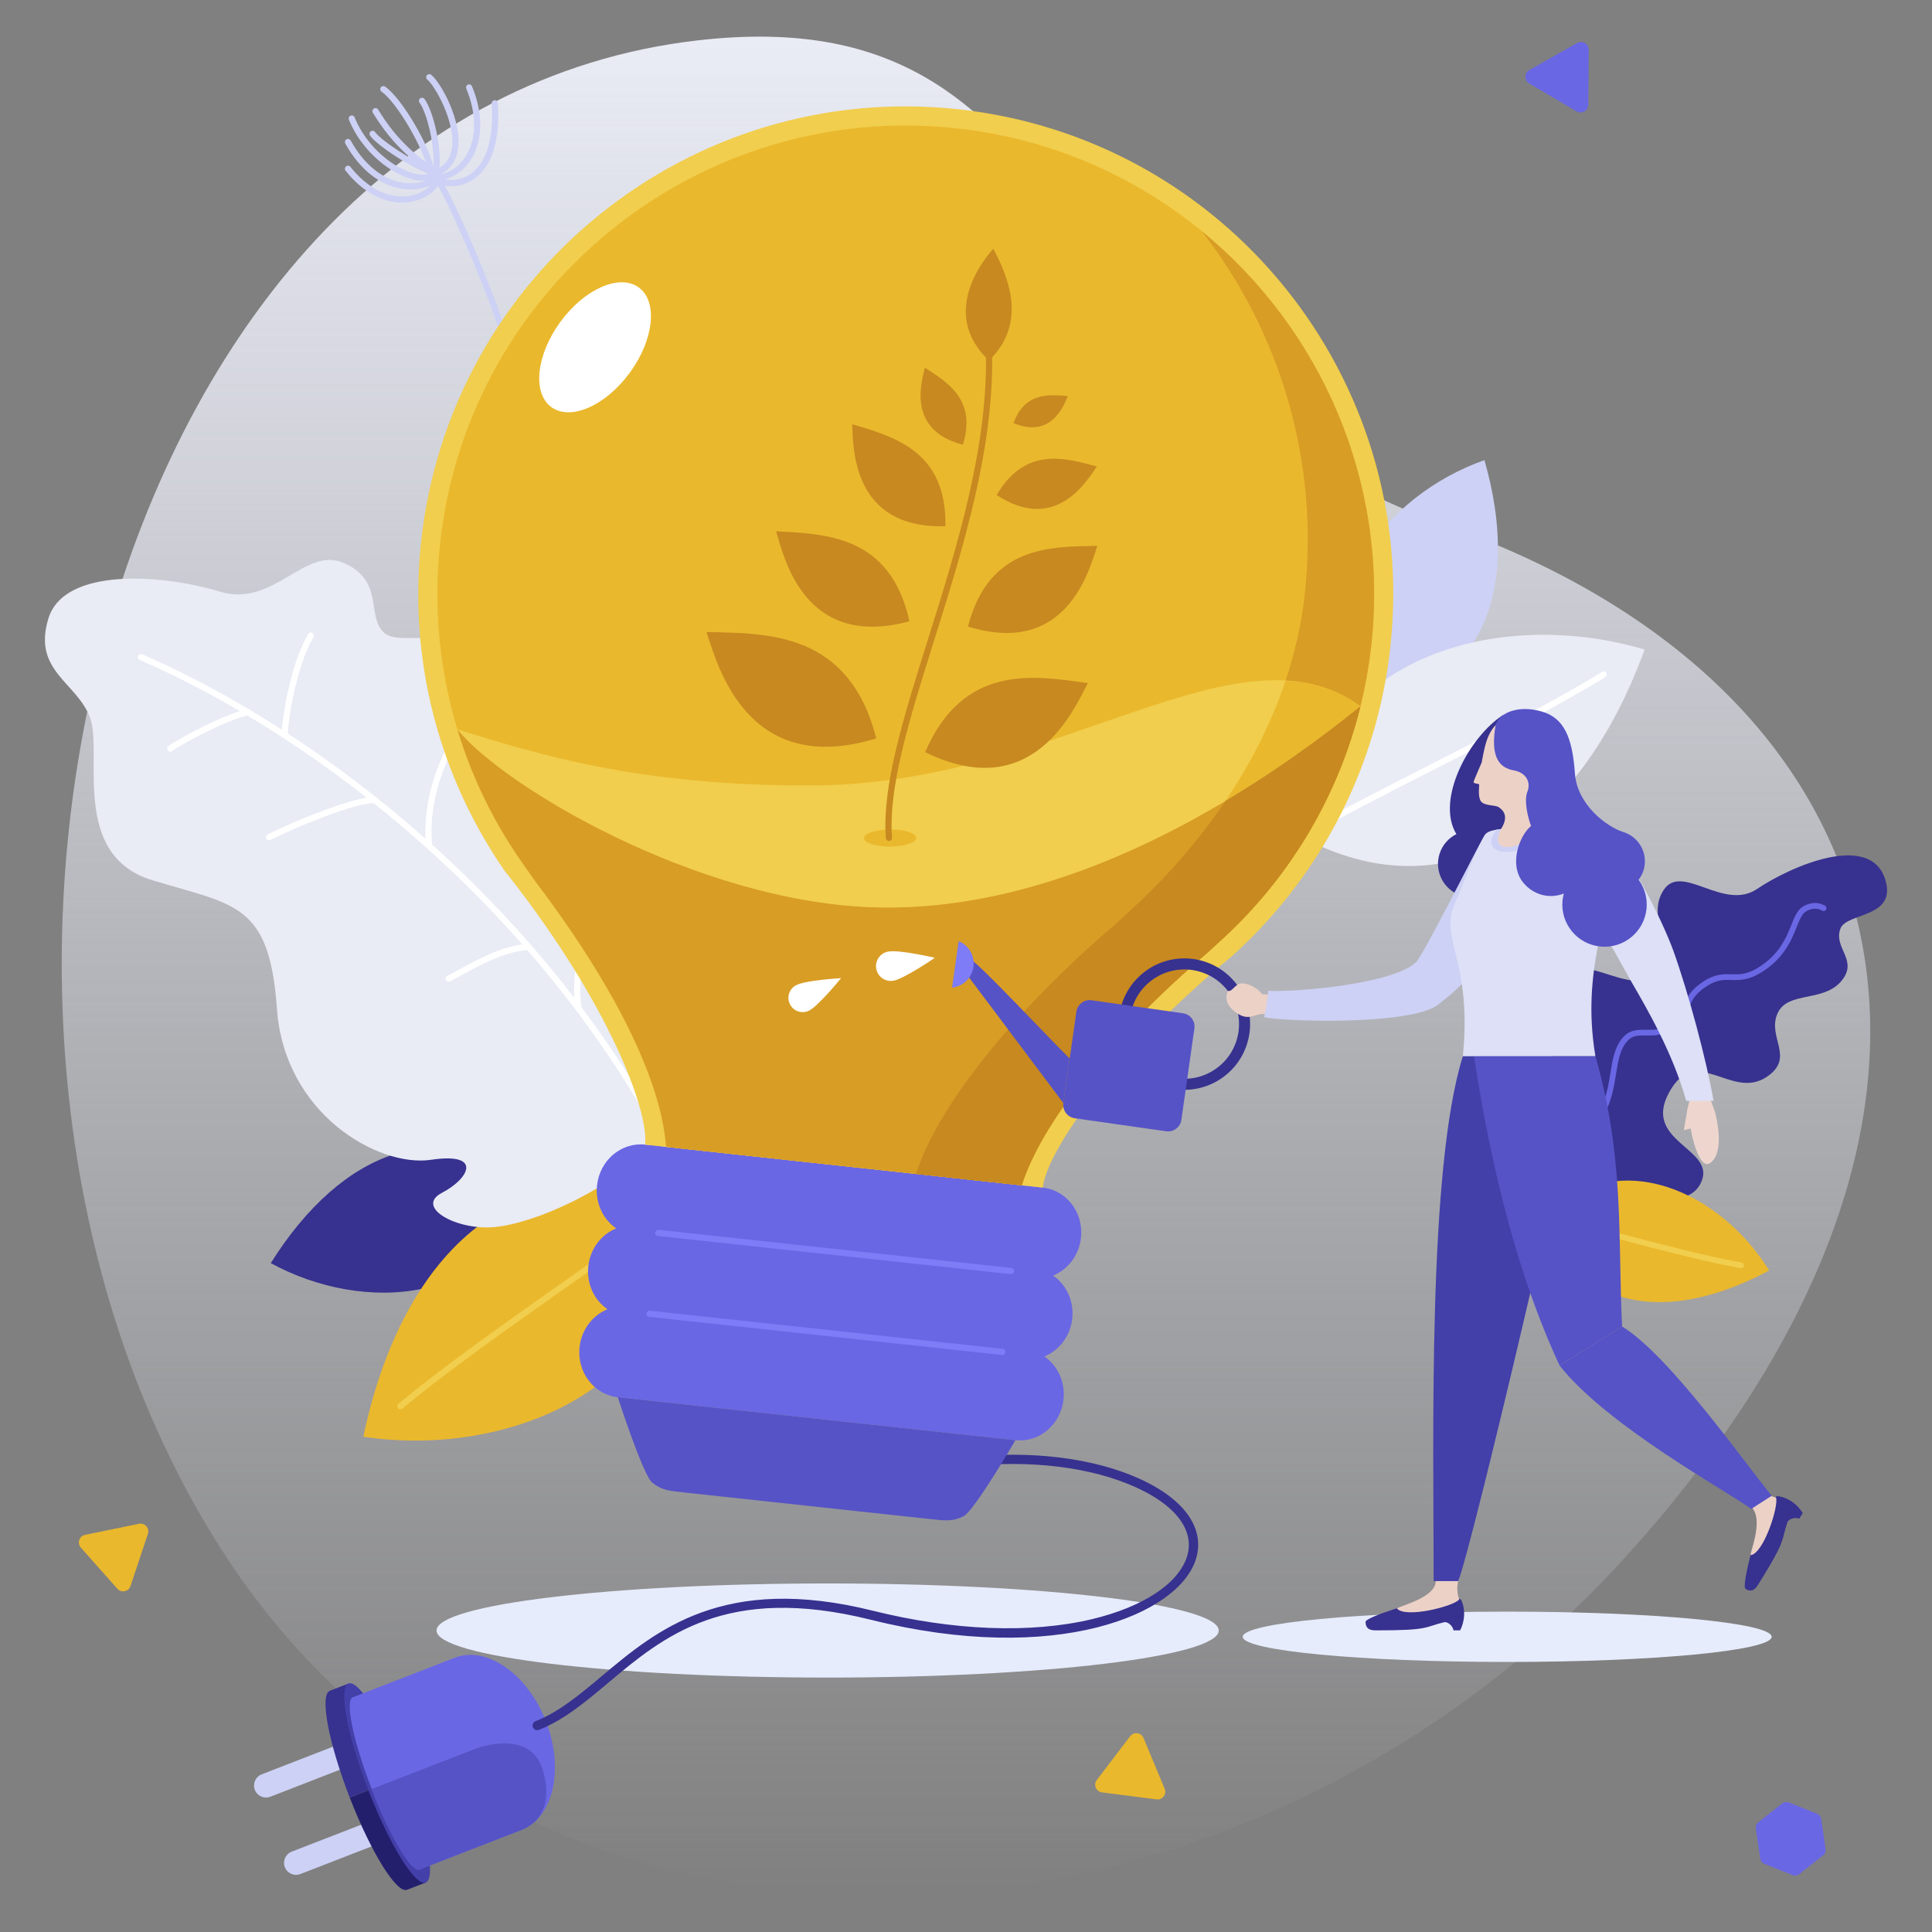
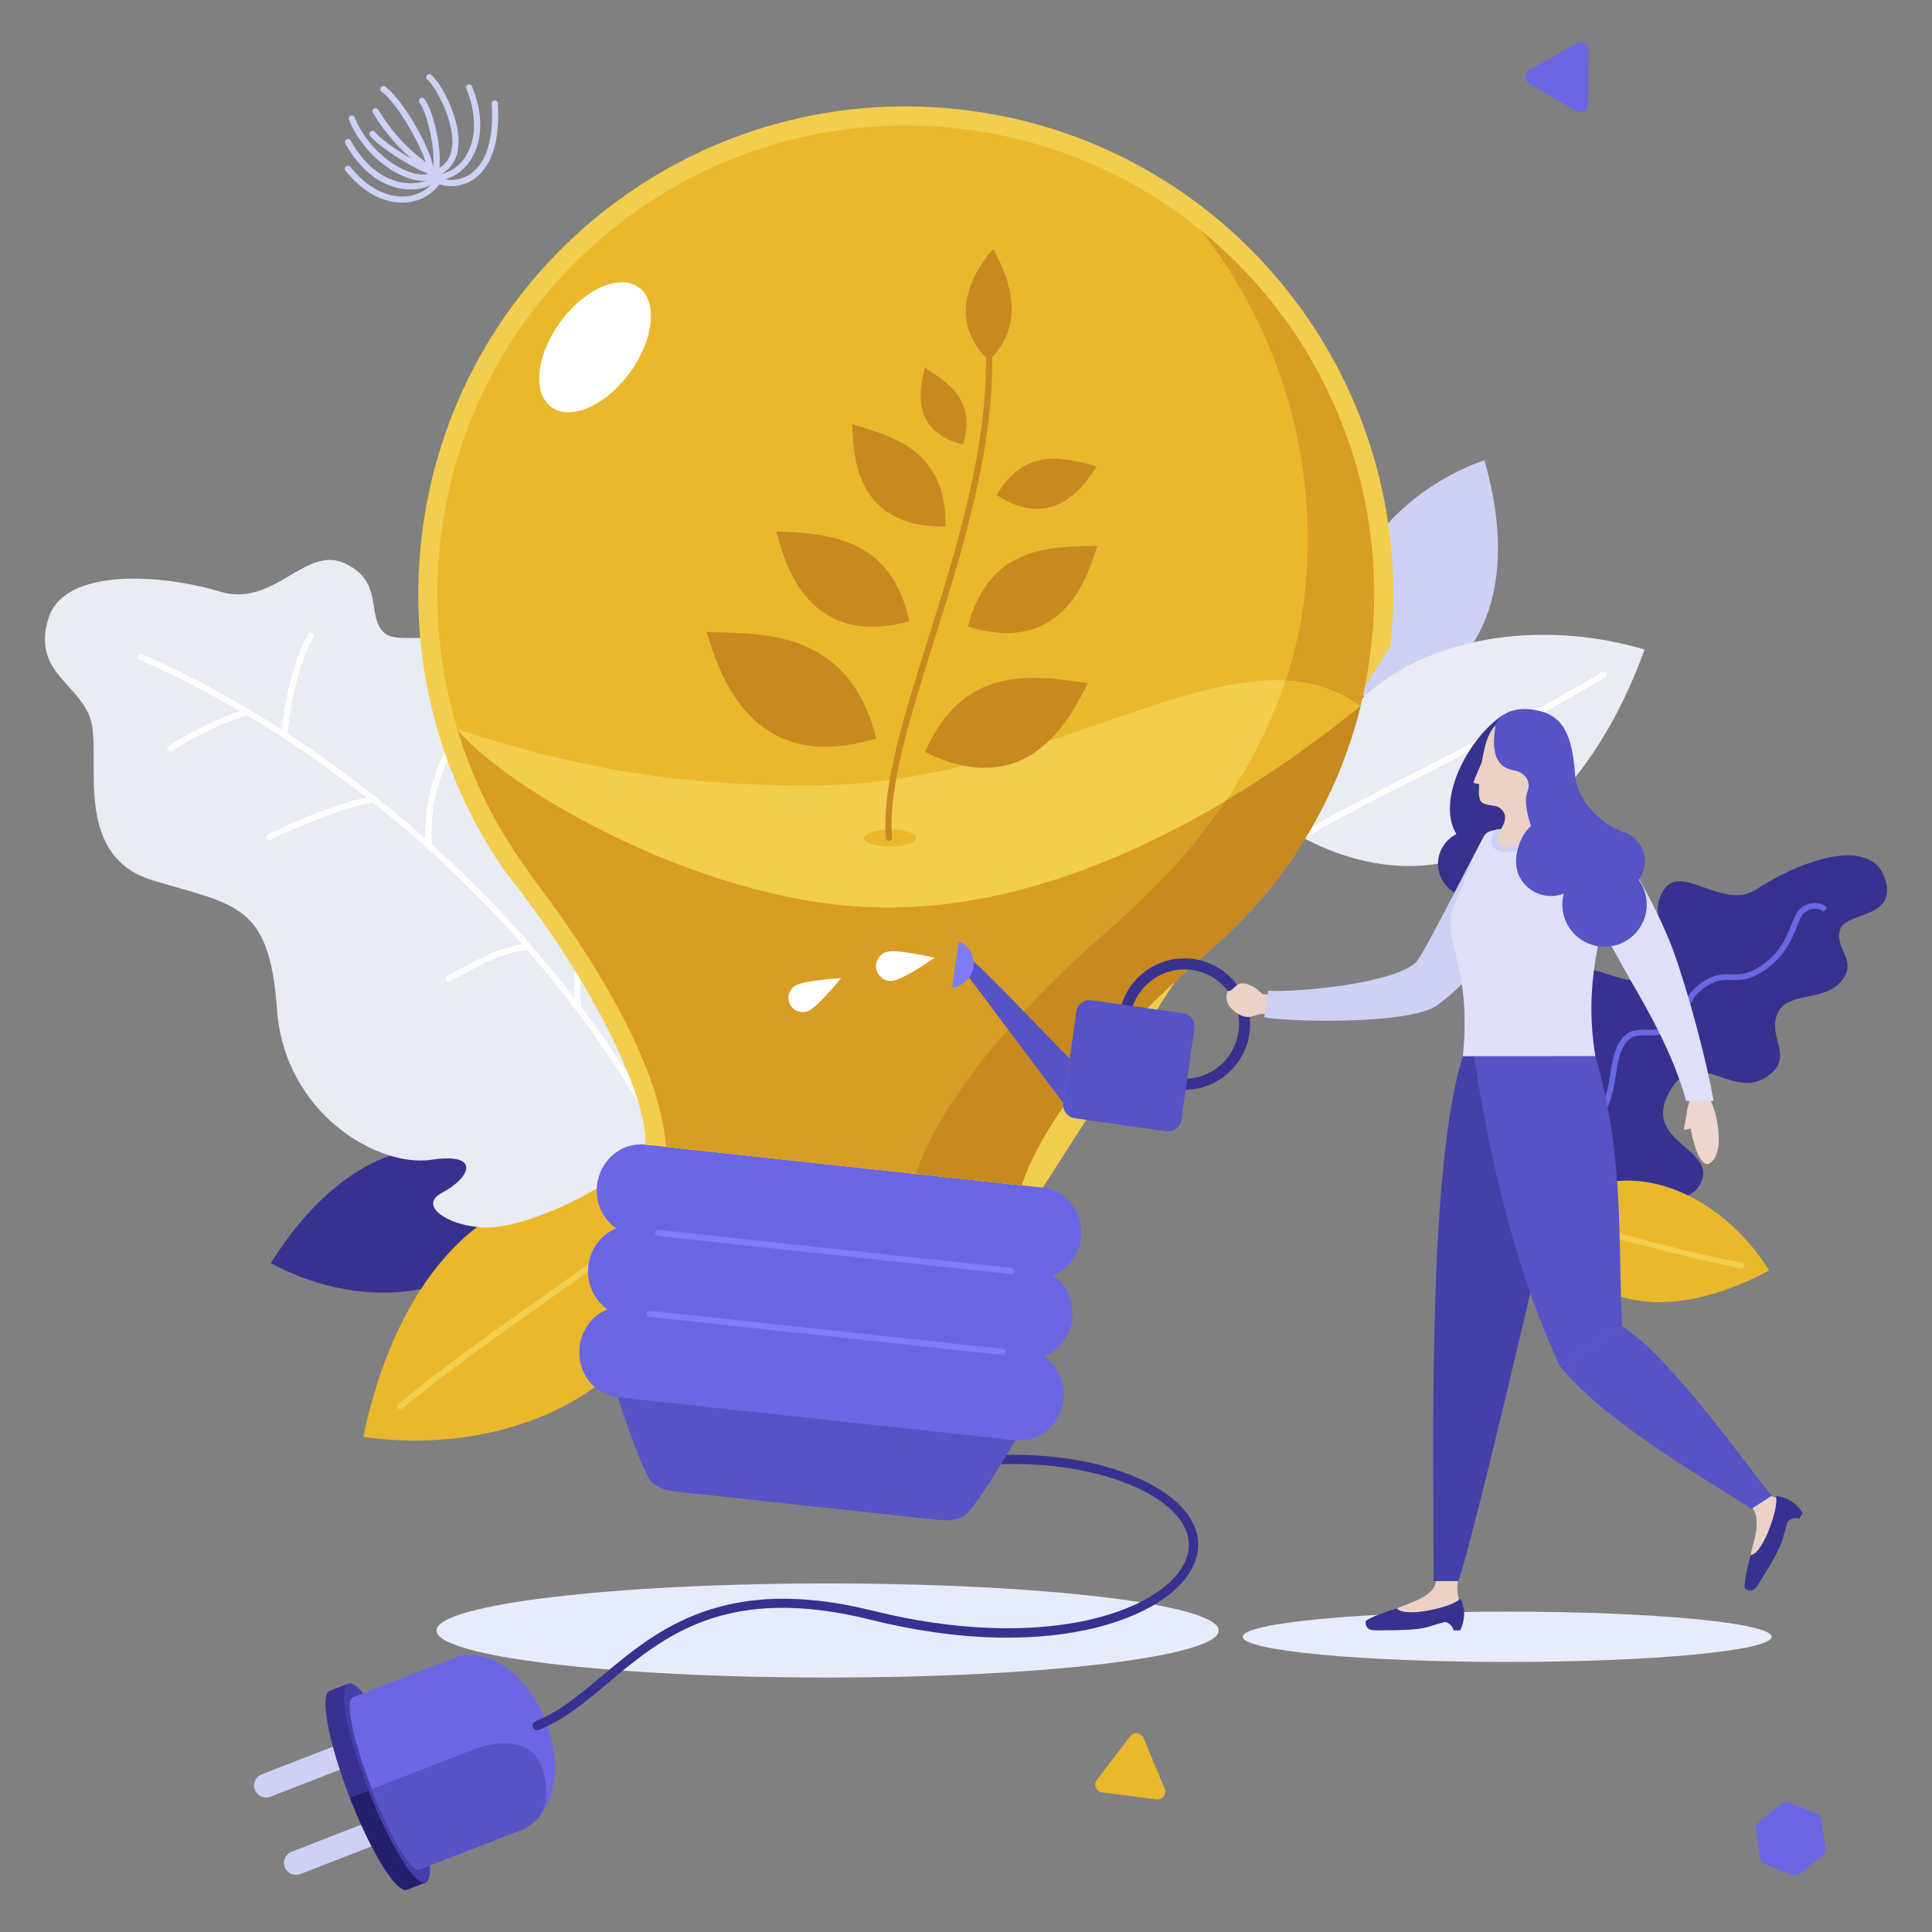
<svg xmlns="http://www.w3.org/2000/svg" viewBox="0 0 2500 2500">
  <rect x="0" y="0" width="2500" height="2500" fill="#808080" stroke="none" />
  <defs>
    <style>.cls-1{fill:#e7ecfd;mix-blend-mode:multiply;}.cls-1,.cls-2,.cls-3,.cls-4,.cls-5,.cls-6,.cls-7,.cls-8,.cls-9,.cls-10,.cls-11,.cls-12,.cls-13,.cls-14,.cls-15,.cls-16,.cls-17,.cls-18{stroke-width:0px;}.cls-2{fill:url(#Degradado_sin_nombre_26);}.cls-19{isolation:isolate;}.cls-3{fill:#5653c6;}.cls-4{fill:#37328f;}.cls-5{fill:#4340aa;}.cls-6{fill:#241f6d;}.cls-7{fill:#c78920;}.cls-8{fill:#dde0f6;}.cls-9{fill:#d89d25;}.cls-10{fill:#cdd1f5;}.cls-11{fill:#7e7cf6;}.cls-12{fill:#fff;}.cls-13{fill:#eed6ce;}.cls-14{fill:#ecd1c7;}.cls-15{fill:#f1ce4d;}.cls-16{fill:#eab82d;}.cls-17{fill:#e9ebf5;}.cls-18{fill:#6a67e4;}</style>
    <linearGradient id="Degradado_sin_nombre_26" x1="1250" y1="47.41" x2="1250" y2="2452.59" gradientTransform="translate(2500) rotate(-180) scale(1 -1)" gradientUnits="userSpaceOnUse">
      <stop offset="0" stop-color="#e9ebf5" />
      <stop offset="1" stop-color="#e9ebf5" stop-opacity="0" />
    </linearGradient>
  </defs>
  <g class="cls-19">
    <g id="Capa_1">
-       <path class="cls-2" d="M284.26,2001.5c389.12,613.38,1301.71,585.84,1821.24,10.94,519.53-574.9,364.34-1120.89-236.15-1333.36C1331.84,488.89,1415.8-6.6,902.97,52.23,133.99,140.43-151.07,1315.27,284.26,2001.5Z" />
      <path class="cls-1" d="M1577.03,2109.88c0-33.63-226.59-60.89-506.08-60.89s-506.08,27.26-506.08,60.89,226.58,60.89,506.08,60.89,506.08-27.26,506.08-60.89Z" />
      <path class="cls-10" d="M1771.37,911.78c146.28-20.73,197.53-149.12,149.49-316.37-128.29,45.09-237.62,181.01-149.49,316.37Z" />
      <path class="cls-17" d="M1683.7,1082.85c188.64,100.5,358.01-5.88,444.42-242.28-188.36-56.67-432.01,8.97-444.42,242.28Z" />
      <path class="cls-12" d="M1683.71,1086.85c-1.34,0-2.64-.67-3.4-1.89-1.16-1.88-.59-4.34,1.29-5.51,34.81-21.64,96-52.81,160.78-85.81,78.37-39.92,167.19-85.17,230.64-124.24,1.87-1.16,4.34-.57,5.5,1.31,1.16,1.88.57,4.35-1.31,5.5-63.73,39.25-152.7,84.57-231.21,124.56-64.62,32.92-125.67,64.02-160.18,85.48-.66.41-1.39.6-2.11.6Z" />
      <path class="cls-4" d="M685.7,1534.48c-113.12-95.04-242.91-47.44-335.31,100,119.23,65.38,293.41,55.99,335.31-100Z" />
      <path class="cls-16" d="M875.56,1556.06c-201.02-72.62-353.53,56.78-405.41,303.08,194.51,29.28,426.34-70.37,405.41-303.08Z" />
      <path class="cls-15" d="M518.05,1823.69c-1.15,0-2.28-.49-3.07-1.44-1.41-1.7-1.19-4.22.51-5.64,57.49-47.92,139.12-105.45,211.13-156.21,59.28-41.78,115.26-81.24,146.37-107.4,1.7-1.42,4.21-1.2,5.64.49,1.42,1.69,1.2,4.21-.49,5.64-31.37,26.37-87.49,65.93-146.91,107.81-71.89,50.68-153.38,108.11-210.62,155.82-.75.62-1.66.93-2.56.93Z" />
      <path class="cls-17" d="M854.21,1472.63c51.05-55.14,130.17-232.48,6.02-343.78-56.2-50.37-73.93-60.37-104.21-57.62-19.72,1.79-35.26,13.15-48.95,1.99-25.01-20.41,51.61-111.43-32.05-193.99-83.67-82.55-156.43-38.64-178.76-61.19-22.36-22.57.84-65.76-50.44-89.22-51.27-23.46-91.16,58.03-161.19,36.75-72.83-22.12-201.54-32.64-222.09,35.01-20.55,67.65,36.51,82.02,53.85,127.69,17.34,45.68-26.64,178.12,80.96,210.81,106.93,32.49,151.24,29.2,160.98,166.15,9.74,136.94,131.88,205.58,199.37,195.54,67.49-10.04,49.46,24.38,14.19,42.73-35.27,18.35,18.38,48.93,68.1,44.33,49.73-4.6,150.16-46.01,214.22-115.22Z" />
      <path class="cls-12" d="M873.79,1509.16c-1.46,0-2.87-.8-3.57-2.19-169.67-334.6-467.39-556.72-689.45-653.02-2.03-.88-2.96-3.23-2.08-5.26.88-2.03,3.22-2.96,5.26-2.08,223.33,96.85,522.77,320.24,693.4,656.74,1,1.97.21,4.38-1.76,5.38-.58.3-1.2.43-1.8.43Z" />
      <path class="cls-12" d="M368.31,954.99h-.06c-2.21-.03-3.97-1.85-3.94-4.06.26-18.16,11.13-91.93,34.53-130.51,1.15-1.89,3.61-2.49,5.49-1.35,1.89,1.14,2.49,3.61,1.35,5.49-22.26,36.7-33.13,109.44-33.37,126.48-.03,2.19-1.82,3.94-4,3.94Z" />
      <path class="cls-12" d="M220.38,972.74c-1.23,0-2.44-.56-3.22-1.62-1.31-1.78-.94-4.28.84-5.59,16.03-11.85,74.58-42.15,101.98-47.95,2.17-.45,4.28.93,4.74,3.09.46,2.16-.92,4.28-3.09,4.74-25.98,5.5-83.71,35.34-98.88,46.56-.71.53-1.55.78-2.37.78Z" />
      <path class="cls-12" d="M555.07,1098.37c-2.08,0-3.84-1.61-3.99-3.72-1.32-19.07-5.33-77.12,39.44-149.51,1.16-1.88,3.63-2.46,5.51-1.3,1.88,1.16,2.46,3.63,1.3,5.51-43.42,70.2-39.54,126.31-38.27,144.75.15,2.2-1.51,4.11-3.71,4.27-.09,0-.19,0-.28,0Z" />
      <path class="cls-12" d="M348.16,1087.42c-1.45,0-2.84-.79-3.55-2.15-1.02-1.96-.26-4.38,1.7-5.39,32.84-17.07,112.42-49.2,138.79-48.79,2.21.05,3.96,1.88,3.91,4.09-.05,2.21-1.81,3.88-4.09,3.91-.2,0-.4,0-.61,0-24.83,0-101.63,30.9-134.31,47.89-.59.31-1.22.45-1.84.45Z" />
      <path class="cls-12" d="M580.57,1270.35c-1.45,0-2.84-.79-3.55-2.15-1.02-1.96-.26-4.37,1.7-5.39,4.48-2.33,9.25-4.94,14.27-7.68,26.18-14.29,58.76-32.07,90.77-33.87,2.21-.07,4.1,1.56,4.22,3.77.12,2.2-1.56,4.09-3.77,4.21-30.21,1.7-61.91,19-87.39,32.91-5.07,2.77-9.89,5.39-14.4,7.75-.59.31-1.22.45-1.84.45Z" />
      <path class="cls-12" d="M748.99,1309.49c-1.86,0-3.53-1.3-3.91-3.2-7.11-34.55,3.9-100.96,24.53-148.05.89-2.02,3.24-2.95,5.27-2.06,2.02.89,2.95,3.25,2.06,5.27-20.07,45.8-30.85,110.06-24.02,143.23.45,2.16-.95,4.28-3.11,4.72-.27.05-.54.08-.81.08Z" />
      <path class="cls-10" d="M520.37,262.21c-25.96,0-52.44-14.91-73.21-41.38-1.36-1.74-1.06-4.25.68-5.62,1.73-1.36,4.25-1.06,5.62.68,20.13,25.67,45.76,39.59,70.22,38.23,17.11-.96,31.64-9.15,39.88-22.49,1.02-1.65,3.06-2.34,4.87-1.62,10.51,4.15,26.85,4.89,41.16-5.52,14.15-10.3,30.27-34.36,26.66-90.51-.14-2.2,1.53-4.11,3.74-4.25,2.22-.13,4.11,1.53,4.25,3.74,3.84,59.77-14.16,86.01-29.94,97.49-15.6,11.36-33.28,11.5-45.73,7.58-9.78,13.8-26.15,22.54-44.45,23.57-1.25.07-2.5.11-3.76.11Z" />
      <path class="cls-10" d="M531.2,245.16c-4.17,0-8.41-.37-12.64-1.12-28.26-5-53.75-25.73-71.79-58.37-1.07-1.93-.37-4.37,1.57-5.44,1.92-1.07,4.36-.37,5.44,1.57,16.84,30.49,40.35,49.79,66.18,54.36,16.52,2.92,32.97-.64,42.93-9.3.65-.57,1.47-.91,2.33-.97,15.45-1.15,28.84-9.73,37.7-24.17,13.89-22.63,14.05-54.33.44-86.99-.85-2.04.11-4.38,2.15-5.23,2.04-.86,4.38.11,5.23,2.15,14.62,35.06,14.25,69.41-1.01,94.26-9.85,16.04-25.32,26.13-42.62,27.84-9.07,7.37-22.07,11.4-35.91,11.4Z" />
      <path class="cls-10" d="M546.89,233.85c-3.48,0-7.22-.43-11.2-1.3-28.07-6.14-67.13-35.46-84.23-77.68-.83-2.05.16-4.38,2.2-5.21,2.05-.83,4.38.16,5.21,2.21,16.07,39.69,52.45,67.16,78.52,72.87,10.28,2.24,18.57,1.01,23.35-3.49.38-.36.83-.64,1.33-.83,12.74-4.82,20.34-14.23,22.59-27.97,5.46-33.35-21.52-81.09-31.71-89.44-1.71-1.4-1.96-3.92-.56-5.63,1.4-1.71,3.92-1.96,5.63-.56,12.82,10.51,40.5,60.54,34.54,96.92-2.71,16.5-11.77,27.9-26.94,33.88-4.72,4.13-11.08,6.23-18.74,6.23Z" />
      <path class="cls-10" d="M563.5,228.15c-.43,0-.86-.07-1.28-.21-31.14-10.48-74.71-40.33-83.35-52.39-1.29-1.8-.87-4.3.92-5.58,1.79-1.29,4.29-.87,5.58.92,7.49,10.46,46.02,36.83,74.99,47.88,3.52-27.04-7.96-73.09-17.46-85.91-1.32-1.78-.94-4.28.83-5.6,1.78-1.32,4.28-.94,5.6.83,11.37,15.33,24.34,67.95,18.08,96.9-.24,1.11-.95,2.07-1.93,2.63-.61.35-1.29.52-1.98.52Z" />
      <path class="cls-10" d="M563.49,228.15c-.81,0-1.63-.25-2.34-.76-24.4-17.63-52.05-37.61-78.68-81.46-1.15-1.89-.55-4.35,1.34-5.49,1.89-1.15,4.35-.55,5.49,1.34,25.79,42.47,52.75,61.94,76.53,79.13,1.79,1.29,2.19,3.79.9,5.58-.78,1.08-2.01,1.66-3.25,1.66Z" />
      <path class="cls-10" d="M557.39,223.73c-1.95,0-3.65-1.42-3.95-3.41-3.98-26.54-40.21-88.27-59.64-101.62-1.82-1.25-2.28-3.74-1.03-5.56,1.25-1.82,3.74-2.28,5.56-1.03,21.53,14.79,58.63,77.81,63.02,107.02.33,2.19-1.18,4.22-3.36,4.55-.2.03-.4.04-.6.04Z" />
-       <path class="cls-10" d="M658.57,460.57c-1.8,0-3.43-1.22-3.88-3.05-15.33-62.45-76.7-202.29-90.93-221.4-1.32-1.77-.95-4.28.82-5.6,1.77-1.32,4.28-.95,5.6.82,14.48,19.45,76.79,161.16,92.28,224.27.53,2.14-.79,4.31-2.93,4.84-.32.08-.64.12-.96.12Z" />
      <path class="cls-10" d="M338.63,2295.97c-8,3.1-11.97,12.1-8.86,20.1,3.1,8,12.1,11.97,20.1,8.86l103.59-40.19-11.24-28.96-103.59,40.19Z" />
      <path class="cls-10" d="M388.7,2425c-8,3.1-17-.86-20.1-8.86-3.1-8,.87-17,8.86-20.1l103.59-40.19,11.24,28.96-103.59,40.19Z" />
      <path class="cls-6" d="M452.53,2326.01c27.59,71.12,60.8,124.56,74.16,119.38l24.2-9.39-49.96-128.77-48.4,18.78Z" />
      <path class="cls-4" d="M450.97,2178.46l-24.2,9.39c-13.37,5.19-1.83,67.04,25.76,138.16l48.4-18.78-49.96-128.77Z" />
      <path class="cls-5" d="M476.73,2316.62c-27.59-71.12-39.13-132.97-25.76-138.16,13.37-5.19,46.57,48.26,74.16,119.38,27.59,71.12,39.13,132.97,25.76,138.16-13.37,5.19-46.57-48.26-74.16-119.38Z" />
      <path class="cls-18" d="M588.48,2145.11l-132.13,51.27c-10.25,3.98.78,57.07,24.65,118.59,23.87,61.52,51.53,108.16,61.78,104.18l132.13-51.27c41.3-16.03,55.44-78.89,31.57-140.4-23.87-61.52-76.7-98.39-118.01-82.37Z" />
      <path class="cls-3" d="M693.84,2355.57c12.91-14.19,17.53-37.06,7.98-66.73-14.82-46.06-69.82-32.46-87.49-25.6-17.67,6.86-107.3,41.63-133.33,51.73,23.87,61.52,51.53,108.16,61.78,104.18l132.13-51.27c1.46-.56,2.79-1.19,4.12-1.81,5.48-2.66,10.42-6.22,14.81-10.5Z" />
      <path class="cls-4" d="M695.11,2238.85c-2.39,0-4.66-1.44-5.59-3.8-1.21-3.09.3-6.57,3.39-7.78,30.54-12,57.51-34.66,86.07-58.65,70.23-59,157.62-132.45,350.8-84.29,103.5,25.79,203.94,29.68,282.83,10.95,66.69-15.84,112.88-46.39,123.55-81.72,11.32-37.51-21.65-74.06-88.22-97.78-62.87-22.41-145.7-27.49-227.23-13.96-3.25.54-6.36-1.67-6.9-4.93-.54-3.27,1.67-6.36,4.94-6.9,83.49-13.87,168.49-8.57,233.23,14.49,73.3,26.12,109.07,68.2,95.68,112.55-21.64,71.66-179.91,138.98-420.78,78.94-187.24-46.66-268.49,21.61-340.18,81.84-29.33,24.64-57.03,47.91-89.4,60.64-.72.28-1.46.41-2.19.41Z" />
      <path class="cls-18" d="M1387.5,1706.21c2.47-22.83-7.79-43.92-24.81-55.61,19.12-7.78,33.64-26.19,36.11-49.03,3.51-32.47-18.66-61.49-49.5-64.83l-514.54-55.6c-30.85-3.33-58.7,20.29-62.21,52.76-2.47,22.83,7.79,43.92,24.81,55.61-19.12,7.79-33.64,26.19-36.11,49.03-2.47,22.83,7.79,43.92,24.81,55.61-19.12,7.78-33.64,26.19-36.11,49.03-3.51,32.47,18.66,61.49,49.5,64.83l514.54,55.6c30.85,3.33,58.7-20.29,62.21-52.75,2.47-22.83-7.79-43.92-24.81-55.61,19.12-7.79,33.64-26.19,36.11-49.03Z" />
      <path class="cls-3" d="M1056.72,1835.8l-257.27-27.8s32.54,100.91,44.57,110.5c12.02,9.6,20.23,10.48,41.75,12.81,21.53,2.33,158.77,17.16,158.77,17.16,0,0,137.25,14.83,158.77,17.16,21.53,2.33,29.73,3.21,43.52-3.59,13.8-6.81,67.14-98.43,67.14-98.43l-257.27-27.8Z" />
      <path class="cls-11" d="M1308.23,1648.72c-.14,0-.29,0-.43-.02l-456.39-49.32c-2.2-.24-3.79-2.21-3.55-4.41.24-2.2,2.19-3.8,4.41-3.55l456.39,49.32c2.2.24,3.79,2.21,3.55,4.41-.22,2.05-1.96,3.57-3.97,3.57Z" />
      <path class="cls-11" d="M1296.92,1753.35c-.14,0-.29,0-.43-.02l-456.39-49.32c-2.2-.24-3.79-2.21-3.55-4.41.23-2.2,2.2-3.78,4.41-3.55l456.39,49.32c2.2.24,3.79,2.21,3.55,4.41-.22,2.05-1.96,3.57-3.97,3.57Z" />
-       <path class="cls-15" d="M1799.18,836.27c37.43-346.36-213.01-657.48-559.37-694.9-346.36-37.42-657.48,213.01-694.9,559.37-16.9,156.36,24.9,305.52,107.68,425.57,1,1.45,5.77,7.29,7.06,8.93,127.24,162.77,179.97,301.11,175.13,345.91l257.27,27.8,257.27,27.8c4.83-44.73,86.23-167.93,244.79-299.52,1.87-1.55,6.9-6.27,7.8-7.11,107.16-99.7,180.33-236.92,197.29-393.86Z" />
+       <path class="cls-15" d="M1799.18,836.27c37.43-346.36-213.01-657.48-559.37-694.9-346.36-37.42-657.48,213.01-694.9,559.37-16.9,156.36,24.9,305.52,107.68,425.57,1,1.45,5.77,7.29,7.06,8.93,127.24,162.77,179.97,301.11,175.13,345.91l257.27,27.8,257.27,27.8Z" />
      <path class="cls-16" d="M861.97,1484.1c-6.48-88.49-68.95-211.57-170.84-345.88l-15.28-21.77c-84.37-120.22-122.14-266.91-106.35-413.05,35.9-332.24,335.4-573.33,667.64-537.43,332.24,35.9,573.33,335.4,537.43,667.64-15.79,146.14-84.03,281.38-192.13,380.8l-19.63,18.05c-128.19,109.43-216.24,223.22-240.72,301.36l-460.12-49.72Z" />
      <path class="cls-12" d="M725.09,416.54c-31.25,42.75-36.46,92.12-11.64,110.27,24.82,18.15,70.28-1.8,101.54-44.55,31.25-42.75,36.46-92.12,11.64-110.27-24.82-18.15-70.28,1.8-101.53,44.55Z" />
      <path class="cls-9" d="M1555.02,299.08c100.02,128.73,152.28,294.79,133.43,469.27-16.97,157.06-107.04,300.58-223.22,407.43l-21.09,19.4c-137.76,117.61-232.39,239.89-258.7,323.87l136.66,14.77c24.48-78.14,112.53-191.93,240.72-301.36l19.63-18.05c108.11-99.42,176.34-234.65,192.13-380.8,22.82-211.17-66.29-409.09-219.55-534.53Z" />
      <path class="cls-9" d="M1127.47,1173.88c-227.66-8.36-476.58-156.97-535.57-230.05,18.48,61.15,46.65,119.46,83.95,172.6l15.28,21.77c101.88,134.31,164.36,257.4,170.84,345.88l460.12,49.72c24.48-78.14,112.53-191.93,240.72-301.36l19.63-18.05c87.97-80.9,149.53-185.51,177.92-300.42-176.92,142.74-405.21,268.28-632.89,259.92Z" />
      <path class="cls-15" d="M591.9,943.82c58.96,73.07,307.91,221.71,535.59,230.07,227.68,8.36,455.97-117.18,632.89-259.92-158.01-114.74-387.94,99.65-704.83,102.3-230.33,1.93-365.93-42.35-463.65-72.45Z" />
      <path class="cls-16" d="M1760.37,913.98s0,0,0,0c-29.68-21.55-61.9-31.49-96.75-33.4-18.36,54.91-45.09,107.22-77.84,155.77,61.98-37,120.68-78.87,174.59-122.36Z" />
      <path class="cls-7" d="M1585.84,1036.31c-34.46,51.11-75.55,98.07-120.59,139.49l-21.09,19.4c-137.75,117.6-232.38,239.87-258.7,323.85l136.64,14.76c24.48-78.14,112.53-191.93,240.72-301.36l19.63-18.05c87.97-80.9,149.53-185.51,177.92-300.42-53.89,43.48-112.57,85.34-174.53,122.33Z" />
      <path class="cls-16" d="M1117.92,1084.57c-.03-6.1,15.1-11.12,33.79-11.21,18.69-.09,33.87,4.79,33.9,10.89.03,6.1-15.1,11.12-33.79,11.21-18.69.09-33.87-4.79-33.9-10.89Z" />
      <path class="cls-7" d="M1279.72,466.57c50.79-48.86,24.27-109.86,5.54-144.65-14.41,16.13-68.86,84.8-5.54,144.65Z" />
      <path class="cls-7" d="M1150.26,1088.24c-2.07,0-3.83-1.6-3.98-3.7-5.03-67.59,22.65-155.75,54.71-257.84,36.97-117.73,78.86-251.16,74.6-376.15-.07-2.21,1.65-4.06,3.86-4.13,2.24-.13,4.06,1.66,4.13,3.86,4.31,126.36-37.8,260.49-74.96,378.82-31.81,101.3-59.28,188.79-54.37,254.85.16,2.2-1.49,4.12-3.69,4.29-.1,0-.2.01-.3.01Z" />
      <path class="cls-7" d="M1133.92,955.44c-35.4-137.87-139.94-135.9-219.75-137.55,14.03,41.37,51.57,189.36,219.75,137.55Z" />
      <path class="cls-7" d="M1176.8,803.95c-24.57-111.59-108.51-112.91-172.48-116.46,10.11,33.57,36.11,153.35,172.48,116.46Z" />
      <path class="cls-7" d="M1223.36,680.95c1.92-98.18-67.94-116.17-120.69-132.01,1.69,30.08-.67,135.4,120.69,132.01Z" />
      <path class="cls-7" d="M1245.94,575.47c18.16-58.27-20.44-81.1-49.18-99.69-4.2,18.25-23.84,80.7,49.18,99.69Z" />
      <path class="cls-7" d="M1197.1,973.27c50-115.22,140.82-98.98,210.59-89.35-17.97,34.11-71.23,157.84-210.59,89.35Z" />
      <path class="cls-7" d="M1252.56,810.71c27.13-104.88,106.7-103.24,167.45-104.39-10.73,31.46-39.51,144.06-167.45,104.39Z" />
      <path class="cls-7" d="M1289.66,640.53c37.64-63.74,89.57-47.63,129.67-36.9-12.99,18.63-53.16,87.11-129.67,36.9Z" />
-       <path class="cls-7" d="M1311.52,547.49c14.74-40.53,46.22-36.84,70.33-34.99-5.46,12.06-21.14,55.58-70.33,34.99Z" />
      <path class="cls-1" d="M2292.49,2118c0-17.98-153.21-32.55-342.2-32.55s-342.2,14.58-342.2,32.55,153.21,32.56,342.2,32.56,342.2-14.58,342.2-32.56Z" />
      <path class="cls-4" d="M1984.43,1561.66c-38.24-25.23-62.71-97.5-42.61-137.8,20.1-40.3,62.09-32.14,66.92-56.99,4.82-24.84-25.47-69.53-5.05-97.35,36.3-49.43,105.85,23.92,136.33-9.76,30.48-33.68-10.87-72.09,12.68-108.03,23.55-35.94,77.45,27.92,120.89-1.4,43.44-29.32,146.99-74.73,166.04-11.82,15.05,49.73-50.35,42.11-58.14,63.14-8.88,23.99,20.2,38.91,4.61,63.2-22.02,34.33-72.72,15.66-86.13,46.82-13.41,31.15,23.37,56.71-13.71,81.74-45.91,30.99-91.25-43.8-126.34,19.98-35.09,63.78,58.36,71.97,42.25,114.39-17.58,46.31-97.3,5.76-101.54,39.22-5.76,45.53-56.89,33.77-116.2-5.36Z" />
      <path class="cls-18" d="M1974.84,1557.8c-.53,0-1.06-.11-1.57-.35-1.84-.87-2.63-3.06-1.76-4.9,1.39-2.95,2.31-8.16,3.37-14.18,2.56-14.48,6.06-34.32,20.59-44.13,7.4-4.99,15.6-8.88,23.55-12.65,12.85-6.09,26.13-12.39,36.33-23.53,21.08-23.02,25.06-47.86,28.57-69.78,2.7-16.85,5.25-32.76,15.27-44.82,9.39-11.29,20.15-11.11,30.55-10.92,9.96.17,20.23.36,32.47-7.89,11.72-7.91,13.96-14.62,16.54-22.39,3.02-9.07,6.45-19.35,24.63-31.62,15.58-10.51,26.55-10.23,37.15-9.93,10.05.27,19.53.53,33.95-8.24,28.13-17.12,37.09-39.48,43.64-55.81,4.3-10.72,7.7-19.19,14.8-23.48,16.12-9.71,28.37-1.37,28.88-1,1.67,1.17,2.07,3.47.9,5.14-1.17,1.67-3.46,2.08-5.14.9-.33-.22-8.94-5.87-20.83,1.29-4.99,3.01-7.98,10.47-11.76,19.91-6.93,17.29-16.43,40.97-46.65,59.36-16.27,9.9-27.81,9.58-37.98,9.31-10.3-.28-19.21-.52-32.83,8.67-16.11,10.87-18.85,19.11-21.76,27.84-2.76,8.29-5.61,16.86-19.41,26.17-14.16,9.56-26.66,9.36-36.73,9.15-10.25-.18-17.62-.31-24.74,8.26-8.73,10.5-11.01,24.76-13.66,41.27-3.67,22.94-7.84,48.94-30.41,73.6-11.17,12.2-25.12,18.82-38.61,25.22-8.05,3.81-15.65,7.42-22.58,12.1-11.94,8.06-15,25.38-17.46,39.29-1.16,6.54-2.15,12.19-3.97,16.04-.63,1.34-1.96,2.12-3.34,2.12Z" />
      <path class="cls-16" d="M1996.6,1576.02c43.97,119,161.05,138.68,292.65,67.98-61.14-99.46-195.07-166.52-292.65-67.98Z" />
      <path class="cls-15" d="M2253.02,1641.05c-.21,0-.43-.02-.65-.06-43.79-7.76-101.15-22.79-151.77-36.05-41.61-10.9-80.92-21.2-104.64-25.3-2.01-.35-3.35-2.25-3.01-4.26.35-2.01,2.26-3.35,4.26-3.01,24.03,4.15,63.48,14.49,105.25,25.43,50.48,13.22,107.69,28.21,151.19,35.92,2.01.35,3.34,2.27,2.99,4.27-.32,1.79-1.87,3.04-3.63,3.04Z" />
      <path class="cls-4" d="M1869.54,2098.99c4.69,0,10.51,5.2,11.26,10.71h8.54s8.38-14.17,3.96-32.38c-2.79-11.48-5.73-8.72-8.72-5.74-6.79,5.52-34.52,7.34-36.69-1.98-7.16,1.07-80.84,22.27-80.84,29.08,0,11.04,8.66,11.01,14.55,11.01,69.7,0,60.47-4.28,87.94-10.71Z" />
      <path class="cls-14" d="M1857.82,2045.96c2.39-10.5,34.16-17.75,29.12,0-2.75,9.7-.17,20.26,1.27,23.65h-.02c-6.1,8.74-70.25,25.14-80.71,11.52,7.31-3.91,50.34-14.65,50.34-35.17Z" />
      <path class="cls-4" d="M2313.13,1969.14c2.48-3.98,9.97-6.18,15.04-3.9,3.47-5.57,4.39-7.06,4.51-7.25,0,0-7.6-14.6-25.39-20.48-11.22-3.7-10.44.25-9.48,4.37,1.09,8.69-12.02,33.18-21.08,30.11-2.87,6.65-23.83,80.4-18.05,84,9.38,5.84,13.92-1.53,17.04-6.53,36.84-59.16,28.33-53.59,37.4-80.31Z" />
      <path class="cls-14" d="M2267,1950.72c-7.65-7.58,5.5-28.85,20.28-17.81,3.4,2.54,7.14,4.27,10.78,4.84v.02c4.18,9.8-15.81,72.92-32.9,74.6.55-8.27,16.52-44.84,1.84-61.66Z" />
      <path class="cls-4" d="M1600.59,1274.14c-28.19-37.56-81.49-45.15-119.05-16.95-37.55,28.19-45.14,81.49-16.95,119.05,28.19,37.56,81.49,45.15,119.05,16.95,37.55-28.19,45.14-81.49,16.95-119.05ZM1476.03,1367.65c-23.45-31.24-17.14-75.57,14.1-99.02,31.24-23.45,75.57-17.14,99.02,14.1,23.45,31.24,17.14,75.57-14.1,99.02-31.24,23.45-75.57,17.14-99.02-14.1Z" />
      <path class="cls-3" d="M1390.72,1447.03c-9.45-1.34-16.08-10.18-14.73-19.63l16.85-118.35c1.35-9.45,10.18-16.08,19.63-14.74l118.35,16.85c9.45,1.34,16.08,10.18,14.73,19.62l-16.85,118.36c-1.34,9.45-10.18,16.08-19.63,14.73l-118.36-16.85Z" />
      <path class="cls-3" d="M1375.99,1427.4c-31.49-41.94-131.5-175.18-131.5-175.18,3.38-2.54,11.16-11.45,11.16-11.45,18.81,14.03,89.23,89.65,128.54,129.07-3.53,24.8-8.2,57.56-8.2,57.56Z" />
      <path class="cls-11" d="M1240.5,1217.83l-8.56,60.13c13.94-1.49,25.63-12.22,27.7-26.73,2.07-14.51-6.17-28.08-19.14-33.4Z" />
      <path class="cls-14" d="M1633.41,1286.52c-10.79-12.56-26.19-16.82-32.28-12.24-6.09,4.57-7.59,8.69-12.31,8.02-2.86,7.12-4.24,18.2,12.17,28.99,16.41,10.78,23.1-.91,36.17.95,13.07,1.86,37.33-25.4-3.76-25.71Z" />
      <path class="cls-5" d="M1892.96,1366.58c-45.86,146.06-37.82,500.21-37.82,679.38h31.79c17.86-44.42,147.5-594.88,159.57-679.38h-153.55Z" />
      <path class="cls-3" d="M2292.64,1935.52c-10.85,6.96-26.6,17.07-26.6,17.07-30.47-22.66-186.57-107.48-247.95-185.61l80.89-50.49c60.86,36.54,163.62,183.14,193.66,219.03Z" />
      <path class="cls-3" d="M1907.25,1366.58h157.18c37.94,132.54,28.92,234.73,34.55,349.91l-80.89,50.49c-40.18-86.62-81.66-210.42-110.83-400.4Z" />
      <path class="cls-12" d="M1149.16,1231.36c14.7-2.78,60.52,8.04,60.52,8.04,0,0-39.33,26.94-53.39,29.6-10.4,1.97-20.42-4.86-22.39-15.26-1.97-10.4,4.86-20.42,15.26-22.39Z" />
      <path class="cls-12" d="M1030.27,1274.8c12.83-6.58,58.11-9.06,58.11-9.06,0,0-29,35.62-41.26,41.91-9.07,4.65-20.19,1.07-24.85-8-4.65-9.07-1.07-20.19,8-24.85Z" />
      <path class="cls-4" d="M1944.9,1104.66c17.84-10.96,3.64-53.15.98-67.08-3.55-18.67-.36-112.73-.36-112.73-44,27.87-88.29,109.68-60.97,154.49-9.93,4.99-17.95,13.77-21.66,25.17-7.38,22.64,5,46.98,27.64,54.36,22.65,7.38,46.98-5,54.36-27.64,2.93-8.99,2.7-18.22,0-26.57Z" />
      <path class="cls-10" d="M1920.68,1081.51c-11.37,19.16-78.17,153.31-88.16,163.37-27.85,27.65-151.73,39.15-191.5,37.25-.66,13.87-5.21,34.09-5.21,34.09,23.83,5.78,190.05,10.94,224.95-16.11,27.39-21.23,60.84-48.15,63.9-104.12,3.85-70.46-3.98-114.47-3.98-114.47Z" />
      <path class="cls-8" d="M2064.43,1366.58h-171.47c12.21-123.27-30.45-151.35-11.09-195.92,21.12-48.63,19.11-51.99,38.81-89.15,7.86-16.1,59.1-1.22,112.02-32.85,20.52,16.77,38.08,38.47,50.11,77.63,2.58,57.64-37.43,126.44-18.38,240.29Z" />
      <path class="cls-13" d="M2212.77,1505c-13.54,9.2-23.75-34.2-24.86-44.71-3.37.89-5.78,1.27-9.06,2.05,2.02-11.8,3.7-20.69,3.91-22.49.33-4.02,2.34-10.72,3.35-15.61,2.03-9.82,17.09-4.27,23.23-11.52,0,0,8.73,21.75,10.37,28.33,2.59,10.49,11.46,51.47-6.93,63.95Z" />
      <path class="cls-8" d="M2012.38,1118.82c35.4,32.15,80.08,119.47,99.23,152.61,17.73,30.67,53.08,90.62,70.27,153.03,11.13.46,35.49,0,35.49,0-9.52-54.14-32.7-140.11-51.92-193.8-11.87-33.14-57.55-132.42-108-178.76-23.45,32.27-45.06,66.91-45.06,66.91Z" />
      <path class="cls-10" d="M2006.25,1071.28c-25.73-1.52-45.37-.44-69.63,2.16-25.55,31.64,25.46,46.02,69.63-2.16Z" />
      <path class="cls-14" d="M1991.32,1075.8h.03c-2.88-21.63,4.56-39.9,11.75-51.7,0,0,20.17-28.37,19.66-57.28-.65-36.9-59.06-46.13-75.81-37.64-21.57,12.69-24.92,31.91-29.62,57.38,0,0-10.35,23.7-10.56,25.29-.3,2.32,6.96,2.13,7.28,3.27.32,1.14-2.13,15.51,2.19,21.68,4.31,6.18,18.61,4.75,22.87,7.55,6.61,4.35,13.75,12.44,2.67,29.22-14.88,30.77,20.41,28.89,49.53,2.23Z" />
      <path class="cls-3" d="M2120.38,1138.38c4.3-5.64,7.17-12.49,7.91-20.07,1.82-18.51-9.45-35.24-26.23-41.15-.28-.1-1.23-.46-1.42-.52,0,0-.01,0-.02,0-21.34-6.63-59.8-35.21-62.67-75.8-3.32-46.83-14.1-71.96-43.25-80.24-29.36-8.34-53.3,1.01-59.23,16.71-7.79,44.15,5.78,56.43,23.5,59.58,15.93,2.83,22.37,15.54,17.41,27.71-4.35,10.68.1,31.61,4.79,44.18-14.91,12.23-29.34,49.94-10.01,73.43,13.09,15.9,33.83,21.36,52.42,14.03-.77,2.88-1.38,5.82-1.68,8.88-2.94,30.02,19.01,56.74,49.03,59.68,30.02,2.94,56.74-19.01,59.68-49.03,1.36-13.85-2.63-26.97-10.22-37.4Z" />
      <path class="cls-18" d="M2351.28,2346.93l-36.62-14.55c-2.86-1.14-6.12-.67-8.53,1.25l-30.91,24.44c-2.42,1.91-3.63,4.97-3.19,8.02l5.71,38.99c.45,3.05,2.48,5.63,5.35,6.76l36.61,14.55c2.86,1.14,6.12.66,8.53-1.25l30.92-24.44c2.42-1.91,3.63-4.96,3.18-8.01l-5.71-38.99c-.45-3.05-2.49-5.62-5.35-6.76Z" />
-       <path class="cls-16" d="M104.59,2002.58l47.28,53.25c5.12,5.77,14.56,3.83,17-3.49l22.49-67.57c2.44-7.32-3.96-14.53-11.52-12.98l-69.76,14.31c-7.55,1.55-10.6,10.7-5.48,16.46Z" />
      <path class="cls-16" d="M1425.94,2319.31l70.63,9.1c7.65.99,13.5-6.68,10.52-13.8l-27.43-65.72c-2.97-7.12-12.53-8.35-17.21-2.22l-43.2,56.62c-4.68,6.13-.97,15.03,6.69,16.01Z" />
      <path class="cls-18" d="M2040.88,55.59l-61.98,35.05c-6.72,3.79-6.8,13.44-.15,17.35l61.35,36.15c6.65,3.92,15.04-.83,15.11-8.54l.63-71.21c.07-7.72-8.23-12.61-14.95-8.81Z" />
    </g>
  </g>
</svg>